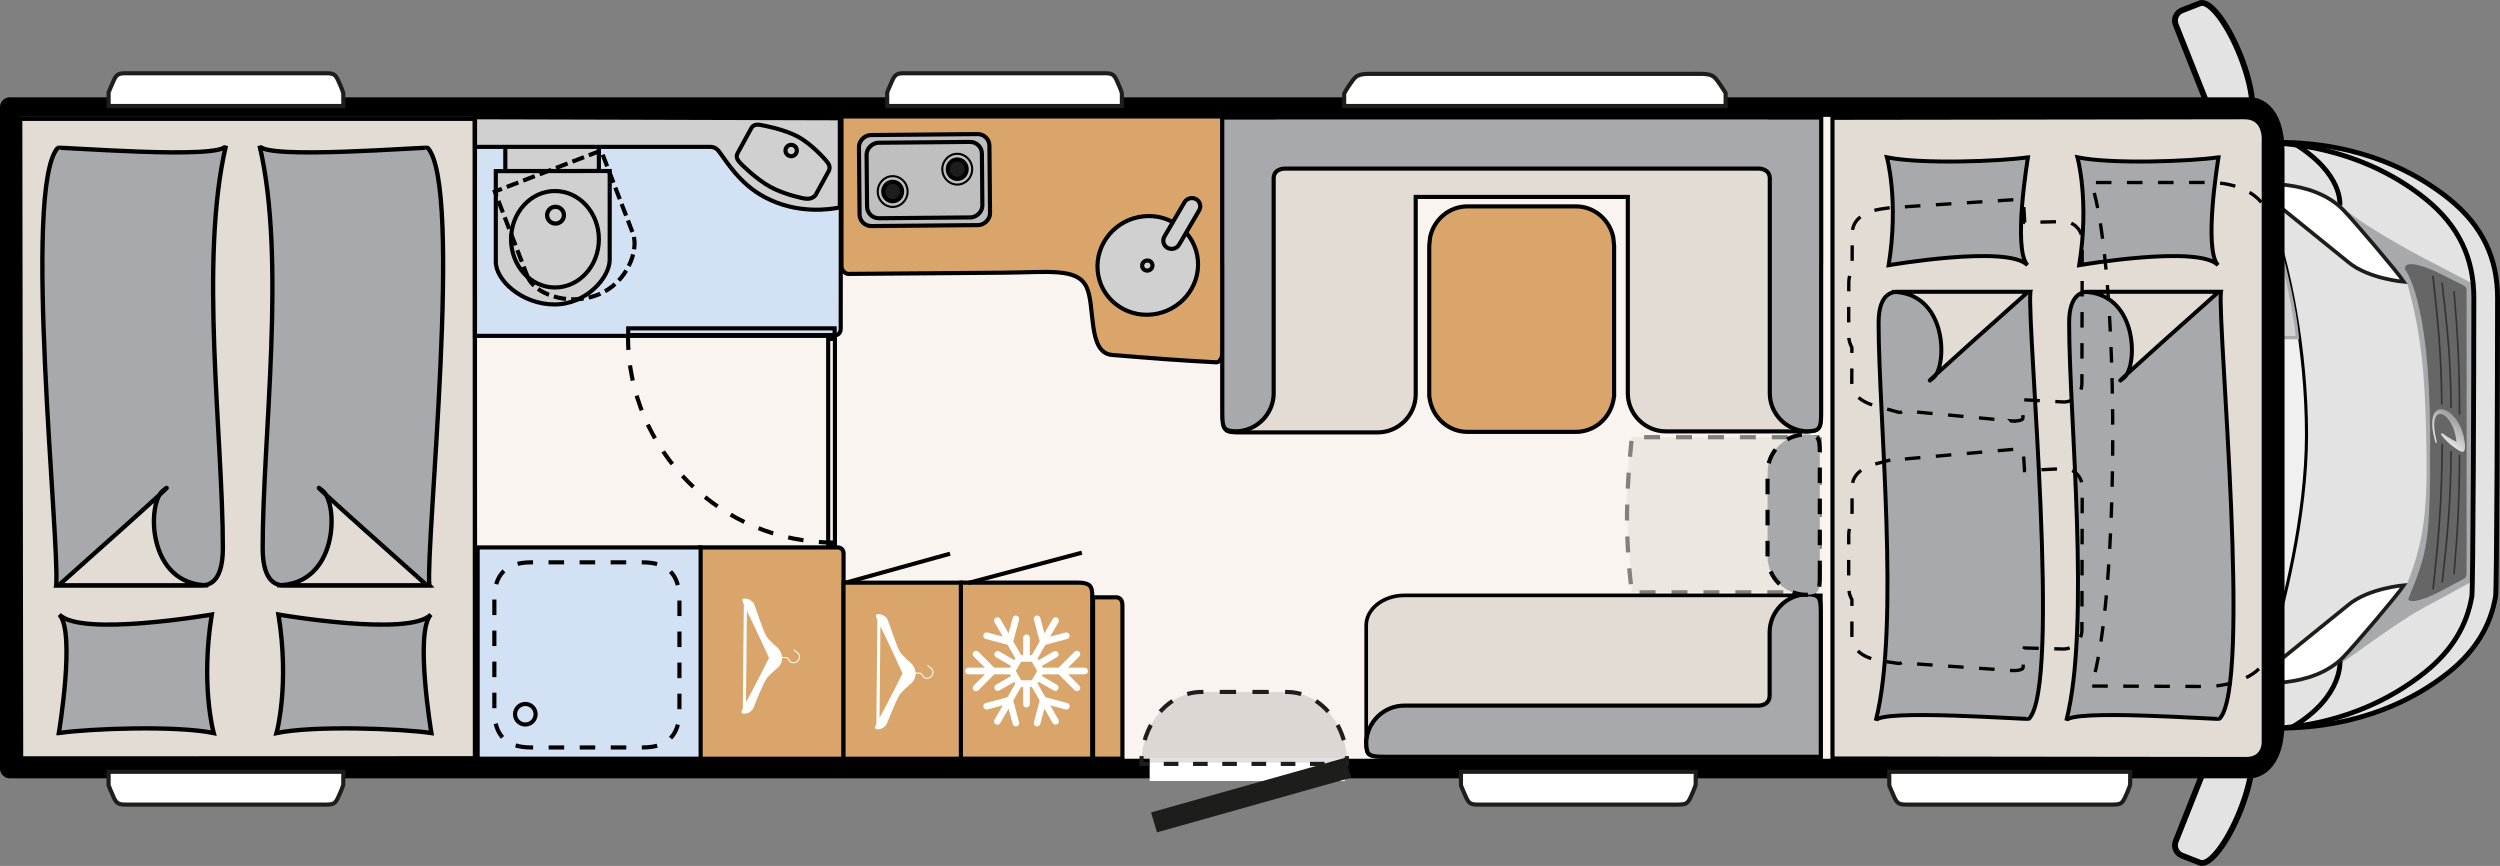
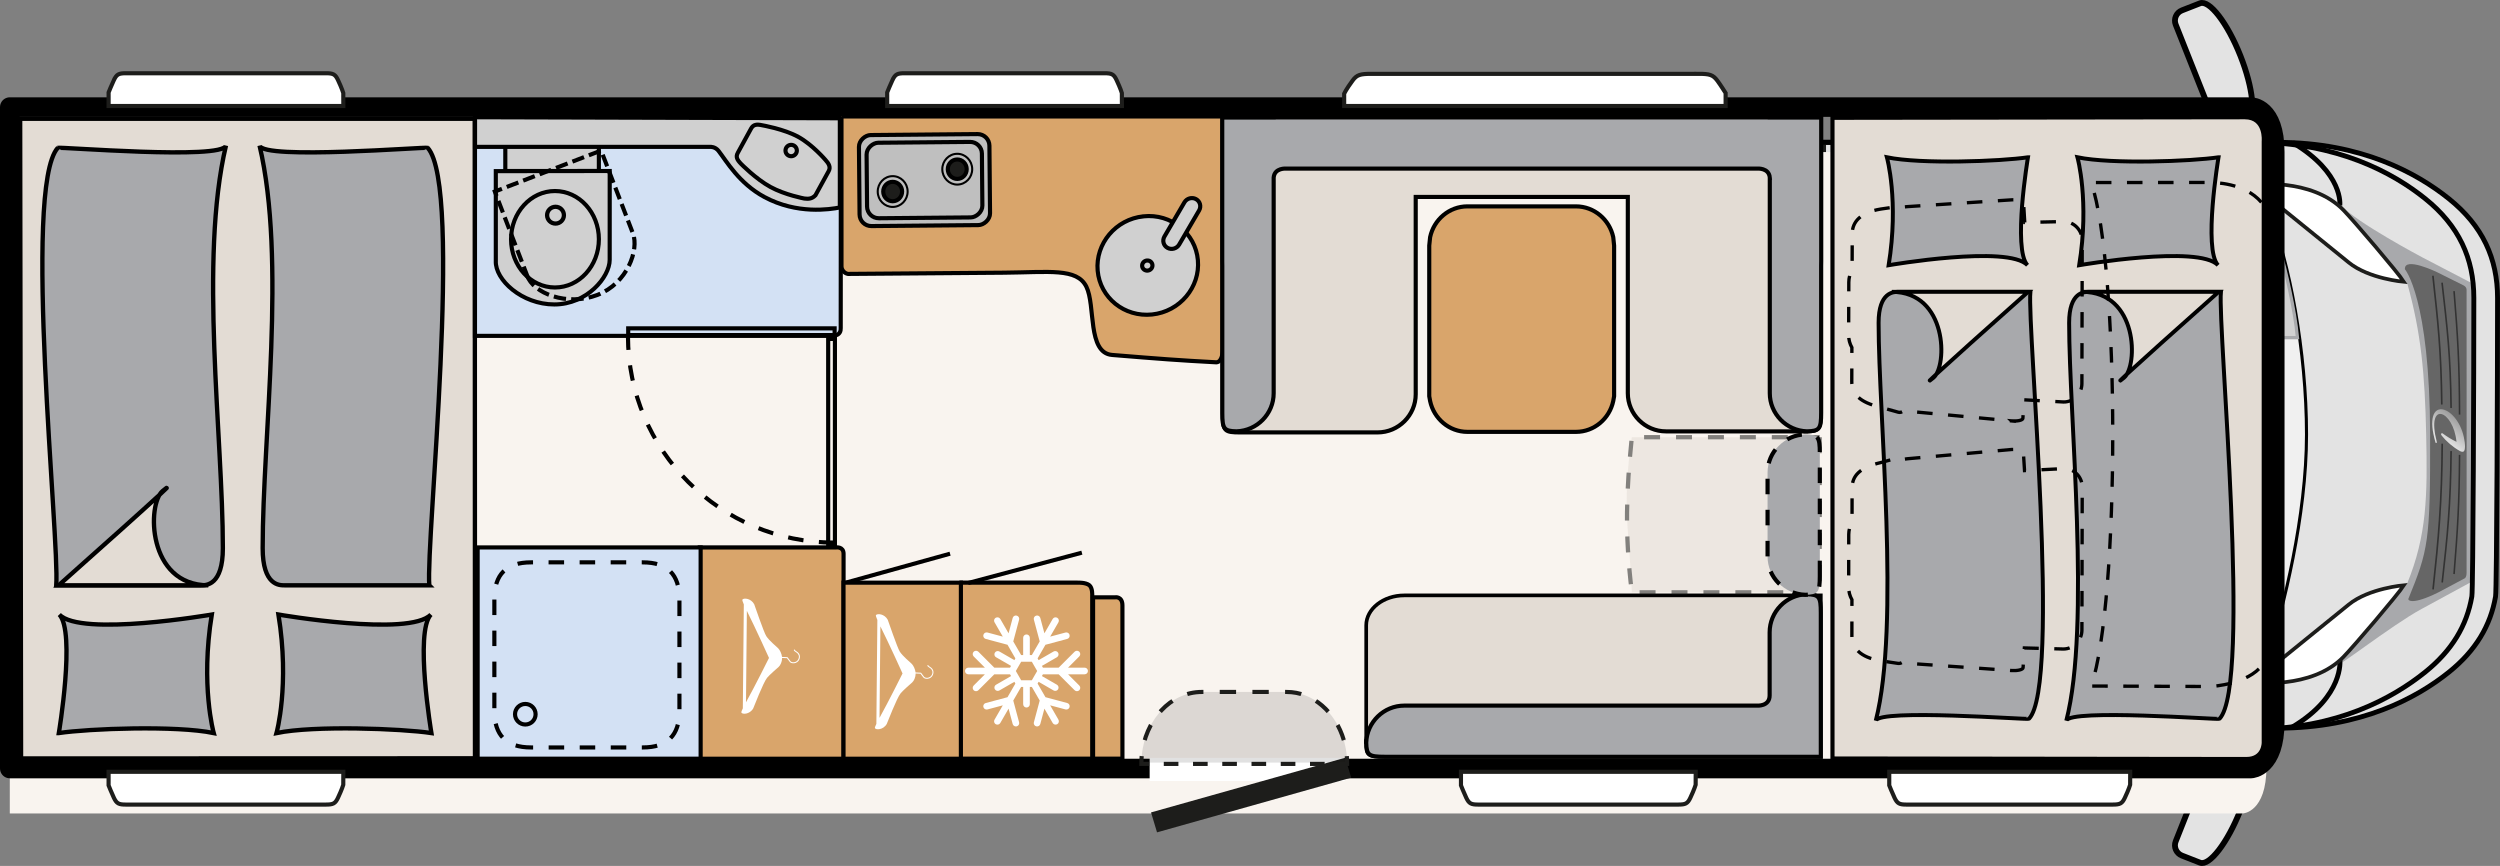
<svg xmlns="http://www.w3.org/2000/svg" viewBox="0 0 2415.06 836.54">
  <rect x="0" y="0" width="2415.06" height="836.54" fill="#808080" stroke="none" />
  <defs>
    <style>
      .cls-1, .cls-2, .cls-3, .cls-4, .cls-5, .cls-6, .cls-7, .cls-8, .cls-9, .cls-10, .cls-11, .cls-12, .cls-13, .cls-14, .cls-15, .cls-16, .cls-17, .cls-18, .cls-19, .cls-20, .cls-21, .cls-22, .cls-23, .cls-24, .cls-25, .cls-26, .cls-27, .cls-28, .cls-29, .cls-30, .cls-31 {
        stroke: #000;
      }

      .cls-1, .cls-25 {
        fill: #e3e3e3;
      }

      .cls-1, .cls-26 {
        stroke-width: 4.71px;
      }

      .cls-2 {
        fill: #d0d0d0;
      }

      .cls-2, .cls-4, .cls-5, .cls-32, .cls-33, .cls-34, .cls-11, .cls-14, .cls-15, .cls-16, .cls-18, .cls-19, .cls-35, .cls-20, .cls-21, .cls-24, .cls-36, .cls-29, .cls-37 {
        stroke-width: 4px;
      }

      .cls-38 {
        stroke-width: 1.62px;
      }

      .cls-38, .cls-32, .cls-7, .cls-33, .cls-39, .cls-34, .cls-11, .cls-12, .cls-13, .cls-15, .cls-18, .cls-19, .cls-35, .cls-26, .cls-40, .cls-41, .cls-42, .cls-28, .cls-37 {
        fill: none;
      }

      .cls-38, .cls-39, .cls-42 {
        stroke: #333;
      }

      .cls-3 {
        stroke-width: 4.2px;
      }

      .cls-3, .cls-6, .cls-14, .cls-23, .cls-43, .cls-27, .cls-30 {
        fill: #e3dcd4;
      }

      .cls-4, .cls-18 {
        stroke-dasharray: 0 0 15 15;
      }

      .cls-4, .cls-24 {
        fill: #d3e1f4;
      }

      .cls-5, .cls-44, .cls-17, .cls-20, .cls-28 {
        stroke-linejoin: round;
      }

      .cls-5, .cls-17 {
        stroke-linecap: round;
      }

      .cls-5, .cls-17, .cls-21 {
        fill: #d9a56b;
      }

      .cls-32 {
        stroke-dasharray: 0 0 0 0 .01 0 0 0;
      }

      .cls-32, .cls-33, .cls-34, .cls-44, .cls-35, .cls-45, .cls-46, .cls-36, .cls-41, .cls-37 {
        stroke: #1d1d1b;
      }

      .cls-6, .cls-10 {
        stroke-width: 3.83px;
      }

      .cls-7 {
        stroke-width: 4.12px;
      }

      .cls-8 {
        fill: #f0f0f0;
        stroke-width: 2.99px;
      }

      .cls-33 {
        stroke-dasharray: 0 0 0 0 0 0 14.13 14.12 0 0 0 0;
      }

      .cls-39 {
        stroke-width: 1.55px;
      }

      .cls-9 {
        fill: #b26932;
        stroke-width: 3.97px;
      }

      .cls-44, .cls-47, .cls-48, .cls-46 {
        stroke-width: 3.15px;
      }

      .cls-44, .cls-45, .cls-49, .cls-36 {
        fill: #fff;
      }

      .cls-44, .cls-28 {
        stroke-linecap: square;
      }

      .cls-10, .cls-16, .cls-22, .cls-50, .cls-51, .cls-31 {
        fill: #a8a9ac;
      }

      .cls-47 {
        stroke-miterlimit: 10;
      }

      .cls-47, .cls-48 {
        fill: #d1d1d1;
      }

      .cls-47, .cls-48, .cls-40 {
        stroke: #a8a9ac;
      }

      .cls-11 {
        stroke-dasharray: 0 0 0 0 12 5 12 5;
      }

      .cls-12 {
        stroke-dasharray: 0 0 0 0 0 0 15 15 15 15 15 15;
        stroke-width: 3.24px;
      }

      .cls-13 {
        stroke-width: 2px;
      }

      .cls-52 {
        opacity: .54;
      }

      .cls-17, .cls-27 {
        stroke-width: 4px;
      }

      .cls-19 {
        stroke-dasharray: 0 0 0 0 0 0 15 15 0 0 0 0;
      }

      .cls-53 {
        fill: #666;
      }

      .cls-53, .cls-54, .cls-55, .cls-56, .cls-50, .cls-51, .cls-57, .cls-43, .cls-49 {
        stroke-width: 0px;
      }

      .cls-35 {
        stroke-dasharray: 0 0 0 0 0 0 15.78 15.77 .01 0 0 0;
      }

      .cls-54 {
        fill: #000;
        opacity: .12;
      }

      .cls-55 {
        fill: url(#linear-gradient);
      }

      .cls-55, .cls-50 {
        fill-rule: evenodd;
      }

      .cls-45 {
        stroke-width: 3.61px;
      }

      .cls-20 {
        fill: #bfbfbf;
      }

      .cls-56, .cls-46 {
        fill: #f9f4ef;
      }

      .cls-22 {
        stroke-width: 4.01px;
      }

      .cls-23 {
        stroke-width: 3.55px;
      }

      .cls-57, .cls-29 {
        fill: #1d1d1b;
      }

      .cls-25 {
        stroke-width: 5.64px;
      }

      .cls-40 {
        stroke-width: 4.72px;
      }

      .cls-41 {
        stroke-dasharray: 0 0 0 0 0 0 15.42 15.42 0 0 0 0;
        stroke-width: 4.11px;
      }

      .cls-42 {
        stroke-width: 1.59px;
      }

      .cls-28 {
        stroke-width: 18.91px;
      }

      .cls-30, .cls-31 {
        stroke-width: 4.21px;
      }

      .cls-37 {
        stroke-dasharray: 0 0 0 0 0 0 0 0;
      }
    </style>
    <linearGradient id="linear-gradient" x1="172.28" y1="-1089.86" x2="197.7" y2="-1070.22" gradientTransform="translate(3450.69 596.36) rotate(-90)" gradientUnits="userSpaceOnUse">
      <stop offset="0" stop-color="#e0e0e0" />
      <stop offset=".22" stop-color="#cbcbcb" />
      <stop offset=".74" stop-color="#9d9d9d" />
      <stop offset="1" stop-color="#8c8c8c" />
    </linearGradient>
  </defs>
  <g id="Fahrerhaus">
    <path class="cls-1" d="M2365.67,649.35c25.88-20.79,40.25-44.92,45.1-73.06,1.22-5.7,1.92-220.95,1.92-288.39,0-38.22-14.39-69.72-47.03-95.94-30.81-24.75-84.69-54.44-165.29-54.44h-459.37v566.93s459.37-1.03,459.37-1.03c80.6,0,134.48-29.32,165.29-54.07Z" />
    <path class="cls-8" d="M2228.15,419.6c0-79.96-16.94-168.84-35.99-213.55-12.74-29.9-51.88-29.9-57.14-29.9-18.98,0-113.85.05-113.85.05,27.72,81.16,27.72,405.25,0,486.4,0,0,95.21.44,114.19.44,5.29,0,47.77-3.38,56.1-30.21,14.14-45.55,36.69-133.72,36.69-213.24Z" />
    <path class="cls-51" d="M2339.47,588.19l50.31-27.35.02-286.3-50.38-26.23h0s-63.58-33.78-77.41-49.5c-8.94-10.16,62.79,72.54,63.44,74.86,13.44,47.94,17.03,87.63,18.31,146.22,1.3,59.35.67,97.14-18.41,143.93-.73,1.78-56.36,65.68-65.49,76.38-9.13,10.71,50.33-36.28,79.6-52.02ZM2344.86,399.77l.15,4.54,1.23,47.69-.02.44c-.33-14.28-.88-34.6-1.36-52.67Z" />
    <path class="cls-46" d="M1689.91,138.73h72.49s0,34.92,0,36.07,2.06,1.39,2.06,1.39h264.54s1.28,7.07,1.28,7.07c16.62,103.17,18.84,146.4,18.84,240.29,0,102.47-6.92,163.59-20.4,239.04h-261.12s-5.38-.61-5.38,6.78c0,3.1.18,34.25.18,34.25h-72.49" />
    <path class="cls-53" d="M2355.38,572.31l25.52-13.58s1.93-.8,1.88-5.55c0-.82.11-270.68,0-273.35-.12-2.88-2.93-4.12-2.93-4.12l-25.42-12.69s-32.15-15.64-31.23-2.89c0,0,23.99,27.44,24.35,159.82.29,103.94-1.89,111.5-20.98,158.45-.72,1.78,4.12,6.19,28.8-6.09Z" />
    <path class="cls-26" d="M2260.4,637.89s3.96,34.57-45.59,64.21" />
    <path class="cls-26" d="M2260.32,198.36s4.04-30.91-45.51-60.56" />
    <path class="cls-45" d="M2322.28,272.24s-33.85-2.83-53.28-18.61c-85.81-69.69-92.69-75.15-92.69-75.15,0,0,56.41-7.47,87.52,24.5,10.08,10.36,52.37,59.97,58.45,69.26Z" />
    <path class="cls-45" d="M2322.28,565.35s-33.85,2.83-53.28,18.61c-85.81,69.69-92.69,75.15-92.69,75.15,0,0,56.41,7.47,87.52-24.5,10.08-10.36,52.37-59.97,58.45-69.26Z" />
    <path class="cls-39" d="M2376,439.4c-.29,47.63-1.89,72.58-5.33,115.12" />
    <path class="cls-39" d="M2370.67,281.24c3.63,44.51,5.16,68.64,5.33,119.25" />
    <path class="cls-42" d="M2367.82,435.72c-.47,51.55-3.46,81.86-8.59,126.97" />
    <path class="cls-42" d="M2359.08,273.06c5.11,44.56,8.17,70.13,8.74,121.04" />
    <path class="cls-38" d="M2359.23,428.61c-.3,55.69-3.54,92.19-8.84,140.77" />
    <path class="cls-38" d="M2350.24,266.37c5.03,45.64,7.96,72.33,8.6,124.39" />
    <path class="cls-55" d="M2380.1,422.1c-7.02-31.61-40.83-41.41-27.38,5.29.16.56.56.66.95.51.41-.16.47-.55.33-1.01-10.58-40.85,16.04-30.9,19.04-.09-4.7-2.21-9.32-5.11-13.53-8.21-.4-.28-1.05-.07-1.3.34-.27.46-.05,1.16.6,1.95,4.46,5.56,10.73,11.05,17.6,14.86,1.61.85,2.85.91,3.69.27,1.34-1.24,1.74-6.14,0-13.91h0Z" />
    <path class="cls-40" d="M2028.72,177.21c16.62,103.17,20.4,152.46,20.4,246.36,0,102.47-6.92,162.52-20.4,237.97" />
    <path class="cls-47" d="M2080.24,303.88c-12.88,0-23.33-4.45-23.33-9.94v-17.28c0-5.49,10.44-9.94,23.33-9.94h66.17c12.88,0,23.33,4.45,23.33,9.94v17.28c0,5.49-10.44,9.94-23.33,9.94h-66.17Z" />
    <path class="cls-47" d="M2203.25,244.41h-38.39c-17.48,0-31.65,9.79-31.65,21.87v38.02c0,12.08,14.17,21.87,31.65,21.87h54.56c-2.55-27.9-12-66.74-16.17-81.76Z" />
-     <path class="cls-47" d="M2192.39,441.7v-35.33c0-14.56-14.17-26.36-31.65-26.36l-109.76-5.24c-17.48,0-31.65,11.8-31.65,26.36v45.82c0,14.56,14.17,26.36,31.65,26.36l109.76-5.24c17.48,0,31.65-11.8,31.65-26.36Z" />
    <path class="cls-47" d="M2113.67,505.47l-5.55-.22c-20.93-.85-38.72,8.29-39.74,20.41l-4.15,49.47-.28,3.31-1.96,23.3c-1.02,12.12,15.12,22.63,36.05,23.48l5.55.22c20.93.85,38.72-8.29,39.74-20.41l1.02-12.09,2.16-25.74,3.21-38.26c1.02-12.12-15.12-22.63-36.05-23.48Z" />
    <polygon class="cls-44" points="1816.4 668.14 1816.4 697.13 2044.51 697.13 2021.86 668.14 1816.4 668.14" />
    <polygon class="cls-44" points="2127.89 697.13 2127.89 668.14 2031.94 668.14 2054.59 697.13 2127.89 697.13" />
    <polygon class="cls-44" points="1816.4 172.04 1816.4 143.05 2044.51 143.05 2021.86 172.04 1816.4 172.04" />
    <polygon class="cls-44" points="2127.89 143.05 2127.89 172.04 2031.94 172.04 2054.59 143.05 2127.89 143.05" />
    <path class="cls-48" d="M2119.55,285.29c0-41.33-21.86-74.83-48.83-74.83-26.97,0-48.83,33.5-48.83,74.83,0,41.33,21.86,74.83,48.83,74.83,26.97,0,48.83-33.5,48.83-74.83ZM2091.97,343.02l-7.23-22.97c4.78-.43,8.49-3.23,8.49-6.65v-56.23c0-3.41-3.67-6.2-8.42-6.65l7.21-22.92c12.23,11.7,20.44,33.14,20.44,57.68,0,24.57-8.23,46.05-20.49,57.73ZM2070.71,218.21c5.9,0,11.51,1.98,16.59,5.52l-9.35,27.84-20.02,4.11c-3,0-5.68,2.57-7.47,5.48l-17.34-5.12c6.76-22.4,21.05-37.84,37.58-37.84ZM2031.1,264.1l17.09,4.74v34.08s0,.02,0,.03l-16.85,4.67c-1.53-6.99-2.38-14.5-2.38-22.33,0-7.41.76-14.53,2.14-21.19ZM2033.48,315.63l17.65-5.21c1.76,2.48,4.15,4.48,6.8,4.48l19.94,4.09,9.37,27.91c-5.07,3.52-10.66,5.48-16.53,5.48-16.26,0-30.34-14.94-37.23-36.74Z" />
    <path class="cls-50" d="M2058.97,282.74c5.62,25.29,32.66,33.13,21.9-4.23-.13-.45-.45-.53-.76-.41-.33.13-.37.44-.27.81,8.46,32.68-12.83,24.72-15.24.07,3.76,1.77,7.46,4.09,10.82,6.57.32.22.84.06,1.04-.27.21-.37.04-.93-.48-1.56-3.57-4.45-8.58-8.84-14.08-11.89-1.29-.68-2.28-.73-2.95-.22-1.08.99-1.39,4.91,0,11.13h0Z" />
    <path class="cls-26" d="M1689.51,704.36h487.97c80.6,0,134.48-30.35,165.29-55.1,25.88-20.79,40.25-44.92,45.1-73.06,1.22-5.7,1.92-220.95,1.92-288.39,0-38.22-14.39-69.72-47.03-95.94-30.81-24.75-84.69-54.44-165.29-54.44h-487.97v566.93Z" />
    <g>
      <path class="cls-57" d="M2150.13,749.01l-7.86-63.57c-.72-5.8,3.48-11.13,9.32-11.85h0c5.84-.71,11.21,3.45,11.93,9.25l7.86,63.57c.72,5.8-3.48,11.13-9.32,11.85h0c-5.84.71-11.21-3.45-11.93-9.25Z" />
      <path class="cls-57" d="M2142.71,690.78l-2.52-5.86c-2.31-5.38.22-11.66,5.64-13.95l2.47-1.05c5.41-2.3,11.74.22,14.05,5.6l2.52,5.86c2.31,5.38-.22,11.66-5.64,13.95l-2.47,1.05c-5.41,2.3-11.74-.22-14.05-5.6Z" />
      <path class="cls-25" d="M2125.29,833.36c9.03,3.53,26.47-19.12,38.96-50.59,12.49-31.47,15.3-59.85,6.27-63.38-.37-.14-17.47-6.84-17.47-6.84-5.48-2.14-11.72.55-13.88,5.99l-37.38,94.2c-2.16,5.44.56,11.64,6.03,13.79,0,0,17.11,6.69,17.48,6.84Z" />
    </g>
    <g>
      <path class="cls-57" d="M2150.13,87.54l-7.86,63.57c-.72,5.8,3.48,11.13,9.32,11.85h0c5.84.71,11.21-3.45,11.93-9.25l7.86-63.57c.72-5.8-3.48-11.13-9.32-11.85h0c-5.84-.71-11.21,3.45-11.93,9.25Z" />
      <path class="cls-57" d="M2142.71,145.77l-2.52,5.86c-2.31,5.38.22,11.66,5.64,13.95l2.47,1.05c5.41,2.3,11.74-.22,14.05-5.6l2.52-5.86c2.31-5.38-.22-11.66-5.64-13.95l-2.47-1.05c-5.41-2.3-11.74.22-14.05,5.6Z" />
      <path class="cls-25" d="M2125.29,3.18c9.03-3.53,26.47,19.12,38.96,50.59,12.49,31.47,15.3,59.85,6.27,63.38-.37.14-17.47,6.84-17.47,6.84-5.48,2.14-11.72-.55-13.88-5.99l-37.38-94.2c-2.16-5.44.56-11.64,6.03-13.79,0,0,17.11-6.69,17.48-6.84Z" />
    </g>
  </g>
  <g id="Aufbau">
-     <path class="cls-56" d="M2189.46,146.87c0-43.42-22.8-43.42-22.8-43.42H9.46v638.95h2157.2s22.8-.92,22.8-44.91" />
+     <path class="cls-56" d="M2189.46,146.87H9.46v638.95h2157.2s22.8-.92,22.8-44.91" />
    <path class="cls-28" d="M2197.46,146.87c0-43.42-22.8-43.42-22.8-43.42H9.46v638.95h2165.2s22.8-.92,22.8-44.91V146.87Z" />
    <g>
      <rect class="cls-49" x="1193.67" y="649.05" width="22.32" height="188.5" transform="translate(1948.14 -461.53) rotate(90)" />
      <polygon class="cls-57" points="1117.71 804.07 1111.92 784.82 1299.5 731.99 1305.29 751.24 1117.71 804.07" />
    </g>
    <path class="cls-36" d="M862.19,77.23c-1.91,3.95-5.16,12.07-5.16,12.07v13.1h226.77s-.06-12.52-.06-12.52c0,0-1.24-4.36-5.16-12.65-2.65-5.59-4.67-6.48-11.7-6.48-.43,0-187.08,0-192.98,0-7.03,0-9.02.92-11.7,6.48Z" />
    <path class="cls-36" d="M110.07,77.23c-1.91,3.95-5.16,12.07-5.16,12.07v13.1h226.77s-.06-12.52-.06-12.52c0,0-1.24-4.36-5.16-12.65-2.65-5.59-4.67-6.48-11.7-6.48-.43,0-187.08,0-192.98,0-7.03,0-9.02.92-11.7,6.48Z" />
    <path class="cls-36" d="M121.77,777.24c5.9,0,192.55,0,192.98,0,7.03,0,9.06-.89,11.7-6.48,3.93-8.3,5.16-12.65,5.16-12.65l.06-12.52H104.9v13.11s3.25,8.12,5.16,12.07c2.68,5.56,4.67,6.48,11.7,6.48Z" />
    <path class="cls-36" d="M1428.2,777.24c5.9,0,192.55,0,192.98,0,7.03,0,9.06-.89,11.7-6.48,3.93-8.3,5.16-12.65,5.16-12.65l.06-12.52h-226.77v13.11s3.25,8.12,5.16,12.07c2.68,5.56,4.67,6.48,11.7,6.48Z" />
    <path class="cls-36" d="M1640.63,71.33c-9.22,0-315,0-315.68,0-10.99,0-14.16.89-18.3,6.48-6.14,8.3-8.16,12.65-8.16,12.65v11.93s368.5,0,368.5,0v-12.52s-5.09-8.12-8.07-12.07c-4.2-5.56-7.31-6.48-18.3-6.48Z" />
    <path class="cls-36" d="M1841.93,777.24c5.9,0,198.55,0,198.98,0,7.03,0,9.06-.89,11.7-6.48,3.93-8.3,5.16-12.65,5.16-12.65l.06-12.52h-232.77v13.11s3.25,8.12,5.16,12.07c2.68,5.56,4.67,6.48,11.7,6.48Z" />
  </g>
  <g id="Moebel">
    <path class="cls-14" d="M2186.84,717.25V136.46s2.31-23.22-18.35-23.22c-8.28,0-398.27.55-398.27.55v618.94s385.93.51,399.77.51c17.23,0,16.85-15.99,16.85-15.99Z" />
    <g>
      <path class="cls-10" d="M1959.06,151.94c-26.42,3.95-103.29,6.84-136.27,0,0,0,11.74,41.91,1.7,104.27,0,0,115.36-19.94,134.14,0-14.48-15.37.43-104.27.43-104.27Z" />
      <path class="cls-10" d="M1961.38,281.93c-3.17,35.69,29.87,380.36-1.34,412.44-1.01,1.05-144.98-9.89-148.02,1.89,23.76-92.08,2.75-294.2,2.75-384.38,0-30.07,14.62-29.95,19.19-29.95h127.42Z" />
      <path class="cls-6" d="M1827.56,281.93h131.67s-117.61,104.49-91.48,82.97c13.72-11.29,13.72-82.97-40.19-82.97Z" />
    </g>
    <g>
      <path class="cls-10" d="M2143.13,151.94c-26.42,3.95-103.29,6.84-136.27,0,0,0,11.74,41.91,1.7,104.27,0,0,115.36-19.94,134.14,0-14.48-15.37.43-104.27.43-104.27Z" />
      <path class="cls-10" d="M2145.44,281.93c-3.17,35.69,29.87,380.36-1.34,412.44-1.01,1.05-144.98-9.89-148.02,1.89,23.76-92.08,2.75-294.2,2.75-384.38,0-30.07,14.62-29.95,19.19-29.95h127.42Z" />
      <path class="cls-6" d="M2011.63,281.93h131.67s-117.61,104.49-91.48,82.97c13.72-11.29,13.72-82.97-40.19-82.97Z" />
    </g>
    <path class="cls-12" d="M1943.07,406.59c6,.49,10.96-.62,11.08-2.48l1.2-17.87,38.04,2.08c9.79.15,17.75-7.81,17.77-17.8l.32-138.13c.02-9.98-7.9-18.2-17.69-18.35l-37.83.86-1.16-19.07c-.11-1.86-5.07-3.12-11.07-2.8l-100.8,6.55c-1.92.1-3.69.35-5.21.71-1.18-.79-2.54-1-3.84-.83l-17.11,2.5c-19.46,3.22-27.47,12.39-27.47,23.77l-.11,35.05c-2.03,3.51-3.19,7.56-3.2,11.9l-.16,51.05c-.01,4.33,1.12,8.42,3.13,11.99l-.1,32.98c0,11.38,6.77,19.84,27.86,24.74l17.13,4.79c1.82.45,3.56.02,4.82-1.54,1.13.22,2.36.4,3.66.5l100.75,9.41Z" />
    <path class="cls-12" d="M1943.26,647.76c6,.35,10.96-.89,11.08-2.75l1.24-19.07,37.82,1.03c9.79-.11,17.75-8.29,17.78-18.27l.3-138.13c.02-9.98-7.9-17.99-17.69-17.88l-38.05,1.91-1.12-17.88c-.12-1.86-5.08-3-11.07-2.53l-100.79,8.96c-1.3.1-2.53.27-3.66.49-1.26-1.56-3-2-4.82-1.56l-17.15,4.71c-21.1,4.8-27.92,13.23-27.97,24.62l-.05,32.98c-2.02,3.56-3.18,7.64-3.18,11.97l-.07,51.05c0,4.33,1.14,8.39,3.15,11.91l-.05,35.05c-.05,11.39,7.92,20.59,27.37,23.9l17.1,2.57c1.3.18,2.66-.04,3.85-.82,1.52.36,3.29.62,5.21.73l100.77,7Z" />
    <path class="cls-12" d="M2184.54,195.43c-16.27-19.15-45.98-19.15-50.52-19.15-18.98,0-113.85.05-113.85.05,27.72,81.16,27.72,405.25,0,486.4,0,0,95.21.44,114.19.44,4.58,0,37.08-2.54,51.1-20.67" />
    <g>
      <path class="cls-5" d="M1055.11,732.92v-157.64s.51-7.6-3.03-10.12c-3.54-2.51-10.19-2.32-11.16-2.32-13.66,0-113.34,0-113.34,0v170.07s127.53,0,127.53,0Z" />
      <line class="cls-9" x1="935.27" y1="563.17" x2="1045.11" y2="533.88" />
      <line class="cls-9" x1="815.94" y1="563.17" x2="917.79" y2="534.88" />
      <path class="cls-49" d="M1004.39,676.72l-5.63,21.01c-.07.28-.11.56-.11.83,0,1.42.94,2.71,2.38,3.1,1.71.46,3.47-.56,3.93-2.27l3.97-14.82,7.99,13.85c.88,1.53,2.85,2.06,4.38,1.17,1.53-.89,2.06-2.85,1.17-4.38l-7.99-13.85,14.82,3.97c1.71.46,3.47-.56,3.93-2.27.46-1.71-.56-3.47-2.27-3.93l-21.02-5.63-7.6-13.17.98-1.69,14.47,8.36c1.53.89,3.5.36,4.38-1.17.89-1.53.36-3.5-1.17-4.38l-14.48-8.36.97-1.69h15.21s15.39,15.38,15.39,15.38c1.25,1.25,3.28,1.25,4.53,0,1.25-1.25,1.25-3.28,0-4.54l-10.85-10.85h15.99c1.77,0,3.21-1.44,3.21-3.21s-1.43-3.21-3.21-3.21h-15.99s10.85-10.85,10.85-10.85c1.25-1.25,1.25-3.28,0-4.54-1.25-1.25-3.28-1.25-4.53,0l-15.39,15.38h-15.21s-.97-1.69-.97-1.69l14.48-8.36c1.53-.89,2.06-2.85,1.17-4.38-.88-1.53-2.85-2.06-4.38-1.17l-14.47,8.36-.98-1.69,7.6-13.17,21.02-5.63c1.71-.46,2.73-2.22,2.27-3.93-.46-1.71-2.22-2.73-3.93-2.27l-14.82,3.97,7.99-13.85c.89-1.54.36-3.5-1.17-4.38-1.53-.89-3.5-.36-4.38,1.17l-7.99,13.84-3.97-14.82c-.46-1.71-2.22-2.73-3.93-2.27-1.43.38-2.38,1.68-2.38,3.1,0,.28.03.55.11.83l5.63,21.01-7.61,13.17h-1.95s0-16.71,0-16.71c0-1.77-1.44-3.21-3.21-3.21s-3.21,1.44-3.21,3.21v16.71s-1.95,0-1.95,0l-7.61-13.17,5.63-21.01c.46-1.71-.56-3.47-2.27-3.93-1.71-.46-3.47.56-3.93,2.27l-3.97,14.82-8-13.85c-.88-1.53-2.85-2.06-4.38-1.17-1.03.59-1.61,1.67-1.61,2.78,0,.54.14,1.1.43,1.6l7.99,13.84-14.82-3.97c-1.71-.46-3.47.56-3.93,2.27-.07.28-.11.56-.11.83,0,1.42.95,2.71,2.38,3.1l21.02,5.63,7.6,13.17-.97,1.69-14.47-8.36c-1.54-.89-3.5-.36-4.38,1.18-.29.51-.43,1.06-.43,1.6,0,1.11.57,2.19,1.6,2.78l14.47,8.36-.97,1.69h-15.21s-15.38-15.38-15.38-15.38c-1.26-1.25-3.29-1.25-4.54,0-.63.63-.94,1.45-.94,2.27s.31,1.64.94,2.27l10.85,10.85h-15.99c-1.77,0-3.21,1.44-3.21,3.21s1.44,3.21,3.21,3.21h15.99s-10.85,10.85-10.85,10.85c-.63.63-.94,1.45-.94,2.27s.31,1.64.94,2.27c1.25,1.25,3.28,1.25,4.54,0l15.38-15.38h15.21s.97,1.69.97,1.69l-14.47,8.36c-1.03.59-1.6,1.67-1.6,2.78,0,.54.14,1.1.43,1.6.89,1.53,2.85,2.06,4.38,1.17l14.47-8.36.97,1.69-7.6,13.17-21.02,5.63c-1.43.38-2.38,1.68-2.38,3.1,0,.27.04.55.11.83.46,1.71,2.22,2.73,3.93,2.27l14.82-3.97-7.99,13.85c-.29.51-.43,1.06-.43,1.6,0,1.11.58,2.19,1.61,2.78,1.53.89,3.5.36,4.38-1.17l8-13.85,3.97,14.82c.46,1.71,2.22,2.73,3.93,2.27,1.71-.46,2.73-2.22,2.27-3.93l-5.63-21.01,7.61-13.17h1.95s0,16.71,0,16.71c0,1.77,1.44,3.21,3.21,3.21s3.21-1.44,3.21-3.21v-16.71s1.95,0,1.95,0l7.6,13.17ZM986.47,657.13l-5.15-8.93,5.15-8.93h10.31s5.16,8.93,5.16,8.93l-5.16,8.93h-10.31Z" />
    </g>
    <path class="cls-17" d="M1558.43,387.44l.84-4.66v-.12s0-145.28,0-145.28v-.12s-.84-8.14-.84-8.14c-3.6-16.95-18.41-29.75-36.01-29.75h-104.88c-17.6,0-32.41,12.8-36.01,29.75l-.84,8.14v.12s0,145.28,0,145.28v.12s.84,4.66.84,4.66c3.6,16.95,18.41,29.75,36.01,29.75h104.88c17.6,0,32.41-12.8,36.01-29.75Z" />
    <polygon class="cls-3" points="458.66 114.75 19.47 114.75 20.34 732.7 458.84 732.55 458.66 114.75" />
    <g>
      <path class="cls-31" d="M416.75,708.15c-29.01-4.34-113.42-7.51-149.63,0,0,0,12.89-46.02,1.87-114.49,0,0,126.65,21.9,147.28,0-15.9,16.88.48,114.49.48,114.49Z" />
      <path class="cls-31" d="M414.71,565.43c-3.48-42.79,32.79-384.11-1.47-422.57-1.11-1.25-159.18,11.86-162.51-2.26,26.08,110.4,3.01,280.8,3.01,388.93,0,36.05,16.05,35.91,21.06,35.91h139.92Z" />
-       <path class="cls-30" d="M267.78,565.43h144.58s-129.13-114.73-100.44-91.1c15.05,12.39,15.05,91.1-44.14,91.1Z" />
    </g>
    <g>
      <path class="cls-31" d="M56.85,708.15c29.01-4.34,113.41-7.51,149.61,0,0,0-12.89-46.02-1.87-114.49,0,0-126.66,21.9-147.28,0,15.9,16.88-.47,114.49-.47,114.49Z" />
      <path class="cls-31" d="M54.31,565.43c3.48-42.79-32.8-384.11,1.47-422.57,1.11-1.25,159.18,11.86,162.52-2.26-26.09,110.4-3.01,280.8-3.01,388.93,0,36.05-16.05,35.91-21.07,35.91H54.31Z" />
      <path class="cls-30" d="M201.23,565.43H56.66s129.13-114.73,100.44-91.1c-15.06,12.39-15.06,91.1,44.13,91.1Z" />
    </g>
    <path class="cls-21" d="M676,732.92v-204.09s131.9,0,131.9,0c0,0,6.94-.95,7,6.05s0,198.05,0,198.05h-138.9Z" />
    <rect class="cls-21" x="786.51" y="591.19" width="170.08" height="113.39" transform="translate(1519.43 -223.66) rotate(90)" />
    <path class="cls-21" d="M1055.94,732.92v-155.91s21.35,0,21.35,0c0,0,7-1.14,7,7.86,0,9,0,148.05,0,148.05h-28.35Z" />
    <path class="cls-49" d="M727.67,684.24c.3-.54,9.65-24.96,13.36-29.48,2.23-2.72,9.39-8.96,11.14-10.49,1.75-1.53,3.35-5.11,3.35-8.51,0-.05,0-.11,0-.16l4.69.22c.4.56,1.61,2.22,2.66,3.54.85,1.06,2.5,1.59,4.3,1.37,2.19-.26,4.02-1.56,4.91-3.46,1.79-3.86-.42-6.34-1.46-7.22-.32-.28-.75-.57-1.21-.87-.54-.36-1.46-.98-1.54-1.24,0,0,0,.04,0,.07.05-.27-.12-.54-.39-.59-.27-.05-.54.12-.59.39-.16.78.78,1.4,1.97,2.2.43.29.84.56,1.12.8,1.07.92,2.65,2.92,1.2,6.04-.74,1.59-2.28,2.66-4.12,2.89-1.44.17-2.77-.22-3.39-1-1.26-1.58-2.75-3.67-2.77-3.69-.09-.13-.23-.2-.39-.21l-5.05-.24c-.36-3.16-2.06-6.7-3.76-8.37-1.91-1.87-8.61-7.3-11.48-11.73-2.38-3.67-11.42-30.36-11.65-30.79-3.03-5.62-9.86-6.35-11.38-4.54-.33.39.22,2.11,1.35,4.72l-.96,100.4c-1,2.06-1.53,3.46-1.41,3.93.57,2.1,8.08,2.13,11.5-3.96ZM721.49,590.1c8.25,16.44,21.38,45.48,21.38,45.48,0,0-13.74,27.59-22.23,42.88l.85-88.36Z" />
    <path class="cls-49" d="M856.67,699.24c.3-.54,9.65-24.96,13.36-29.48,2.23-2.72,9.39-8.96,11.14-10.49,1.75-1.53,3.35-5.11,3.35-8.51,0-.05,0-.11,0-.16l4.69.22c.4.56,1.61,2.22,2.66,3.54.85,1.06,2.5,1.59,4.3,1.37,2.19-.26,4.02-1.56,4.91-3.46,1.79-3.86-.42-6.34-1.46-7.22-.32-.28-.75-.57-1.21-.87-.54-.36-1.46-.98-1.54-1.24,0,0,0,.04,0,.07.05-.27-.12-.54-.39-.59-.27-.05-.54.12-.59.39-.16.78.78,1.4,1.97,2.2.43.29.84.56,1.12.8,1.07.92,2.65,2.92,1.2,6.04-.74,1.59-2.28,2.66-4.12,2.89-1.44.17-2.77-.22-3.39-1-1.26-1.58-2.75-3.67-2.77-3.69-.09-.13-.23-.2-.39-.21l-5.05-.24c-.36-3.16-2.06-6.7-3.76-8.37-1.91-1.87-8.61-7.3-11.48-11.73-2.38-3.67-11.42-30.36-11.65-30.79-3.03-5.62-9.86-6.35-11.38-4.54-.33.39.22,2.11,1.35,4.72l-.96,100.4c-1,2.06-1.53,3.46-1.41,3.93.57,2.1,8.08,2.13,11.5-3.96ZM850.49,605.1c8.25,16.44,21.38,45.48,21.38,45.48,0,0-13.74,27.59-22.23,42.88l.85-88.36Z" />
    <path class="cls-24" d="M812.15,317.45c0-8.58.15-206.1.15-206.1l-219,.43h-134.46v212.67h342.62s10.69,1.58,10.69-7Z" />
    <g>
      <rect class="cls-2" x="506.49" y="93.15" width="53.69" height="90.38" transform="translate(394.99 671.68) rotate(-90)" />
      <g>
        <path class="cls-2" d="M478.96,252.21c-.74,18.03,25.13,41.89,56.54,41.89,31.43,0,53.47-26.44,53.47-43.06l.03-85.85-110.04.13v86.89Z" />
        <path class="cls-11" d="M509.19,266.14c5.78,17.09,38.49,30.08,67.81,18.81,29.34-11.28,40.42-43.87,34.46-59.38l-30.78-80.14-102.66,39.61,31.18,81.1Z" />
        <path class="cls-15" d="M536.1,277.71c-23.42,0-42.42-20.87-42.42-46.6,0-25.7,19-46.57,42.42-46.57,23.44,0,42.43,20.87,42.43,46.57,0,25.73-18.99,46.6-42.43,46.6Z" />
        <path class="cls-7" d="M536.64,215.98c-4.49,0-8.14-3.63-8.14-8.1s3.65-8.12,8.14-8.12,8.11,3.63,8.11,8.12-3.64,8.1-8.11,8.1Z" />
      </g>
    </g>
    <path class="cls-2" d="M458.89,113.24l352.41,1v86.19c-9.6,1.84-41.15,6.95-72.9-10.14-24.44-13.16-36.68-34.72-44.25-44.49-3.29-4.25-7.89-3.92-7.89-3.92h-227.37s0-28.63,0-28.63Z" />
    <path class="cls-15" d="M764.21,139.93c-3.03.05-5.45,2.55-5.41,5.58.05,3.03,2.55,5.45,5.58,5.4,3.03-.05,5.45-2.54,5.39-5.57-.04-3.03-2.54-5.45-5.57-5.41Z" />
    <path class="cls-15" d="M712.75,147.58c-2.1,3.83-.93,6.56,3.14,10.73,0,0,14.24,14.57,28.33,22.28,14.08,7.71,32.78,11.2,32.78,11.2,4.1.49,7.37.35,10.73-3.14l12.83-23.42c2.1-3.83.02-7.28-3.13-10.73,0,0-12.54-14.75-26.35-22.32-13.82-7.57-34.78-11.16-34.78-11.16-5.42-1.22-8.62-.69-10.73,3.14l-12.82,23.42Z" />
    <rect class="cls-24" x="461.4" y="528.83" width="215.43" height="204.09" />
    <g>
      <path class="cls-4" d="M512.93,722.05c-23.74,0-35.37-11.63-35.37-35.37v-108.06c0-23.74,11.63-35.37,35.37-35.37h108.05c23.74,0,35.37,11.63,35.37,35.37v108.06c0,23.74-11.63,35.37-35.37,35.37h-108.05Z" />
      <path class="cls-24" d="M507.47,699.89c-5.49,0-9.94-4.45-9.94-9.93s4.45-9.93,9.94-9.93,9.93,4.44,9.93,9.93-4.45,9.93-9.93,9.93Z" />
    </g>
    <path class="cls-23" d="M1356.65,575.16h159.92s171.52,0,171.52,0h70.85s0,28.95,0,28.95v98s0,28.95,0,28.95h-70.85s-171.52,0-171.52,0h-178.88c-16.69,0-17.9-1.41-17.9-13.24v-113.71c0-15.92,16.58-28.95,36.85-28.95Z" />
    <g>
      <path class="cls-16" d="M1319.79,718.5c0-.37.02-.74.03-1.1-.02-.99-.03-2.04-.03-3.17v4.28Z" />
      <path class="cls-16" d="M1758.94,723.22v-3.04s0-1.68,0-1.68v-35.17s0-1.68,0-1.68v-9.84s0-79.88,0-79.88c0-15.44-1.54-17.62-13.68-17.87-19.76.59-35.75,16.92-35.75,36.82,0,0,0,47.48,0,60.92,0,10.86-12.17,9.84-12.17,9.84h-9.26s-237.52,0-237.52,0h-93.92c-19.9,0-36.23,15.99-36.82,35.75.24,12.14,2.43,13.68,17.87,13.68h112.88s237.52,0,237.52,0h70.85v-7.85Z" />
      <path class="cls-16" d="M1742.09,574.04c1.13,0,2.18,0,3.17.03.37-.01.73-.03,1.1-.03h-4.28Z" />
    </g>
    <g>
      <path class="cls-54" d="M1301.32,736.66c-.33-37.59-26.44-68.21-58.32-68.21h-82.06c-31.88,0-57.98,30.63-58.32,68.21h198.69Z" />
      <g>
        <path class="cls-34" d="M1293.83,737.94h7.5v-.54c0-2.34-.1-4.66-.3-6.95" />
        <path class="cls-32" d="M1298.15,714.96s0,0,0-.01" />
        <path class="cls-35" d="M1298.14,714.95c-7.92-26.99-29.7-46.5-55.14-46.5h-82.06c-30.1,0-55.06,27.3-58.04,61.99" />
        <path class="cls-34" d="M1102.91,730.44c-.2,2.29-.3,4.6-.3,6.95v.54h7.5" />
        <line class="cls-37" x1="1124.23" y1="737.94" x2="1124.24" y2="737.94" />
        <line class="cls-33" x1="1124.24" y1="737.94" x2="1293.83" y2="737.94" />
      </g>
    </g>
    <path class="cls-21" d="M812.89,112.48v144.77c0,3.51,2.84,6.82,6.3,7.36,0,0,107.27-.79,150.75-1.19s70.37-4.74,79.46,13.44c9.09,18.18.79,64.04,24.91,66.02,46.73,3.83,63.65,5.14,100.7,7.12,5.57-.25,6.32-9.73,6.32-13.24V116.73c0-3.51,1.38-4.25-2.12-4.25h-366.1" />
    <g>
      <rect class="cls-20" x="849.15" y="110.95" width="87.92" height="126.04" rx="11.34" ry="11.34" transform="translate(1058.94 -720.69) rotate(89.48)" />
      <g>
        <g>
          <rect class="cls-20" x="856.64" y="118.28" width="72.94" height="111.4" rx="11.34" ry="11.34" transform="translate(1058.94 -720.69) rotate(89.48)" />
          <g>
            <path class="cls-13" d="M910.28,163.58c-.07-8.21,6.34-14.93,14.31-15.01,7.98-.08,14.51,6.52,14.58,14.73.07,8.21-6.33,14.93-14.31,15.01-7.97.08-14.5-6.52-14.58-14.73Z" />
            <path class="cls-29" d="M915.6,163.53c-.05-5.19,4-9.43,9.04-9.47,5.04-.05,9.16,4.11,9.2,9.3.05,5.19-4,9.43-9.03,9.48-5.04.05-9.16-4.12-9.21-9.3Z" />
          </g>
        </g>
        <g>
          <path class="cls-13" d="M847.9,185.17c-.07-8.21,6.34-14.93,14.31-15.01,7.98-.08,14.51,6.52,14.58,14.73.07,8.21-6.33,14.93-14.31,15.01s-14.5-6.52-14.58-14.73Z" />
          <path class="cls-29" d="M853.22,185.11c-.05-5.19,4-9.43,9.04-9.47,5.04-.05,9.16,4.11,9.2,9.3.05,5.19-4,9.43-9.03,9.48-5.04.05-9.16-4.12-9.21-9.3Z" />
        </g>
      </g>
    </g>
    <g>
      <path class="cls-2" d="M1104.59,208.98c26.74-2.81,50.28,16.14,52.59,42.32,2.31,26.18-17.48,49.69-44.22,52.5-26.74,2.81-50.28-16.14-52.6-42.32-2.31-26.18,17.48-49.68,44.22-52.49Z" />
      <path class="cls-2" d="M1103.35,257.05c-.24-2.69,1.8-5.1,4.54-5.38,2.74-.29,5.16,1.65,5.4,4.34.24,2.69-1.8,5.1-4.54,5.39s-5.17-1.65-5.4-4.35Z" />
      <path class="cls-2" d="M1124.88,228.49c-2.28,3.9-.94,8.8,2.97,10.95,3.92,2.15,8.95.74,11.23-3.15l19.28-32.98c2.28-3.9.95-8.8-2.98-10.96-3.92-2.15-8.94-.74-11.22,3.16l-19.28,32.98Z" />
    </g>
    <path class="cls-27" d="M1367.61,380.87v-60.92s0-129.72,0-129.72h155.78s49.12,0,49.12,0v128.72s0,60.92,0,60.92c0,20.27,16.58,36.85,36.85,36.85h132.72c15.06,0,16.85-1.2,16.85-17.9v-79.88s0-171.52,0-171.52v-36.85h-36.85s-112.72,0-112.72,0h-36.85v18.71s-49.12,0-49.12,0h-155.78s0-17.71,0-17.71h-36.85s-112.72,0-112.72,0h-36.85v36.85s0,171.52,0,171.52v79.88c0,16.69,1.79,17.9,16.85,17.9h132.72c20.27,0,36.85-16.58,36.85-36.85Z" />
    <path class="cls-22" d="M1709.66,171.53v147.42s0,60.92,0,60.92c0,19.9,16.05,36.23,35.89,36.82,12.19-.24,13.73-2.43,13.73-17.87v-79.88s0-62.18,0-62.18c.04-1.28.06-2.67.06-4.2v-79.88s0-9.84,0-9.84v-1.68s0-35.17,0-35.17v-1.68s0-3.04,0-3.04v-7.85h-.06v.14s-7.88,0-7.88,0h-4.74s-37,0-37,0v-.14h-21.46s-84.52,0-84.52,0h-113.34s-40.63,0-40.63,0h-113.34s-84.52,0-84.52,0h-21.46v.14s-37,0-37,0h-4.74s-7.88,0-7.88,0v-.14h-.06v7.85s0,3.04,0,3.04v1.68s0,35.17,0,35.17v1.68s0,9.84,0,9.84v79.88c0,1.53.02,2.92.06,4.2v62.18s0,79.88,0,79.88c0,15.44,1.55,17.62,13.73,17.87,19.84-.59,35.89-16.92,35.89-36.82v-60.92s0-147.42,0-147.42c.85-9.62,12.16-8.67,12.16-8.67h9.3s103.56,0,103.56,0h94.3s40.63,0,40.63,0h94.3s103.56,0,103.56,0h9.3s11.31-.95,12.16,8.67ZM1746.66,416.72c-.37,0-.74-.02-1.11-.03-.99.02-2.05.03-3.18.03h4.29ZM1197.7,416.72c-1.14,0-2.19,0-3.18-.03-.37.01-.74.03-1.11.03h4.29Z" />
  </g>
  <g id="Isolationsmodus">
    <rect class="cls-15" x="800.05" y="327.42" width="6.5" height="199.41" />
    <rect class="cls-15" x="606.86" y="317.19" width="199.41" height="6.5" />
    <path class="cls-18" d="M806.04,524.18c-110.13,0-199.41-89.28-199.41-199.41,0-.34,0-.68,0-1.02" />
    <g>
      <g class="cls-52">
        <path class="cls-43" d="M1757.86,422.33h-181.48c-10.13,67.9-1.95,95.47,0,149.89h181.48v-149.89Z" />
        <path class="cls-41" d="M1757.86,422.33h-181.48c-5.25,52.61-7.09,91.22,0,149.89h181.48v-149.89Z" />
      </g>
      <path class="cls-51" d="M1757.97,556.65v-119.11c0-15.48-1.57-17.68-13.97-17.92-20.18.59-36.5,16.98-36.5,36.94v81.09c0,19.96,16.32,36.34,36.5,36.94,12.39-.24,13.97-2.44,13.97-17.92Z" />
      <path class="cls-19" d="M1757.97,556.65v-119.11c0-15.48-1.57-17.68-13.97-17.92-20.18.59-36.5,16.98-36.5,36.94v81.09c0,19.96,16.32,36.34,36.5,36.94,12.39-.24,13.97-2.44,13.97-17.92Z" />
    </g>
  </g>
</svg>